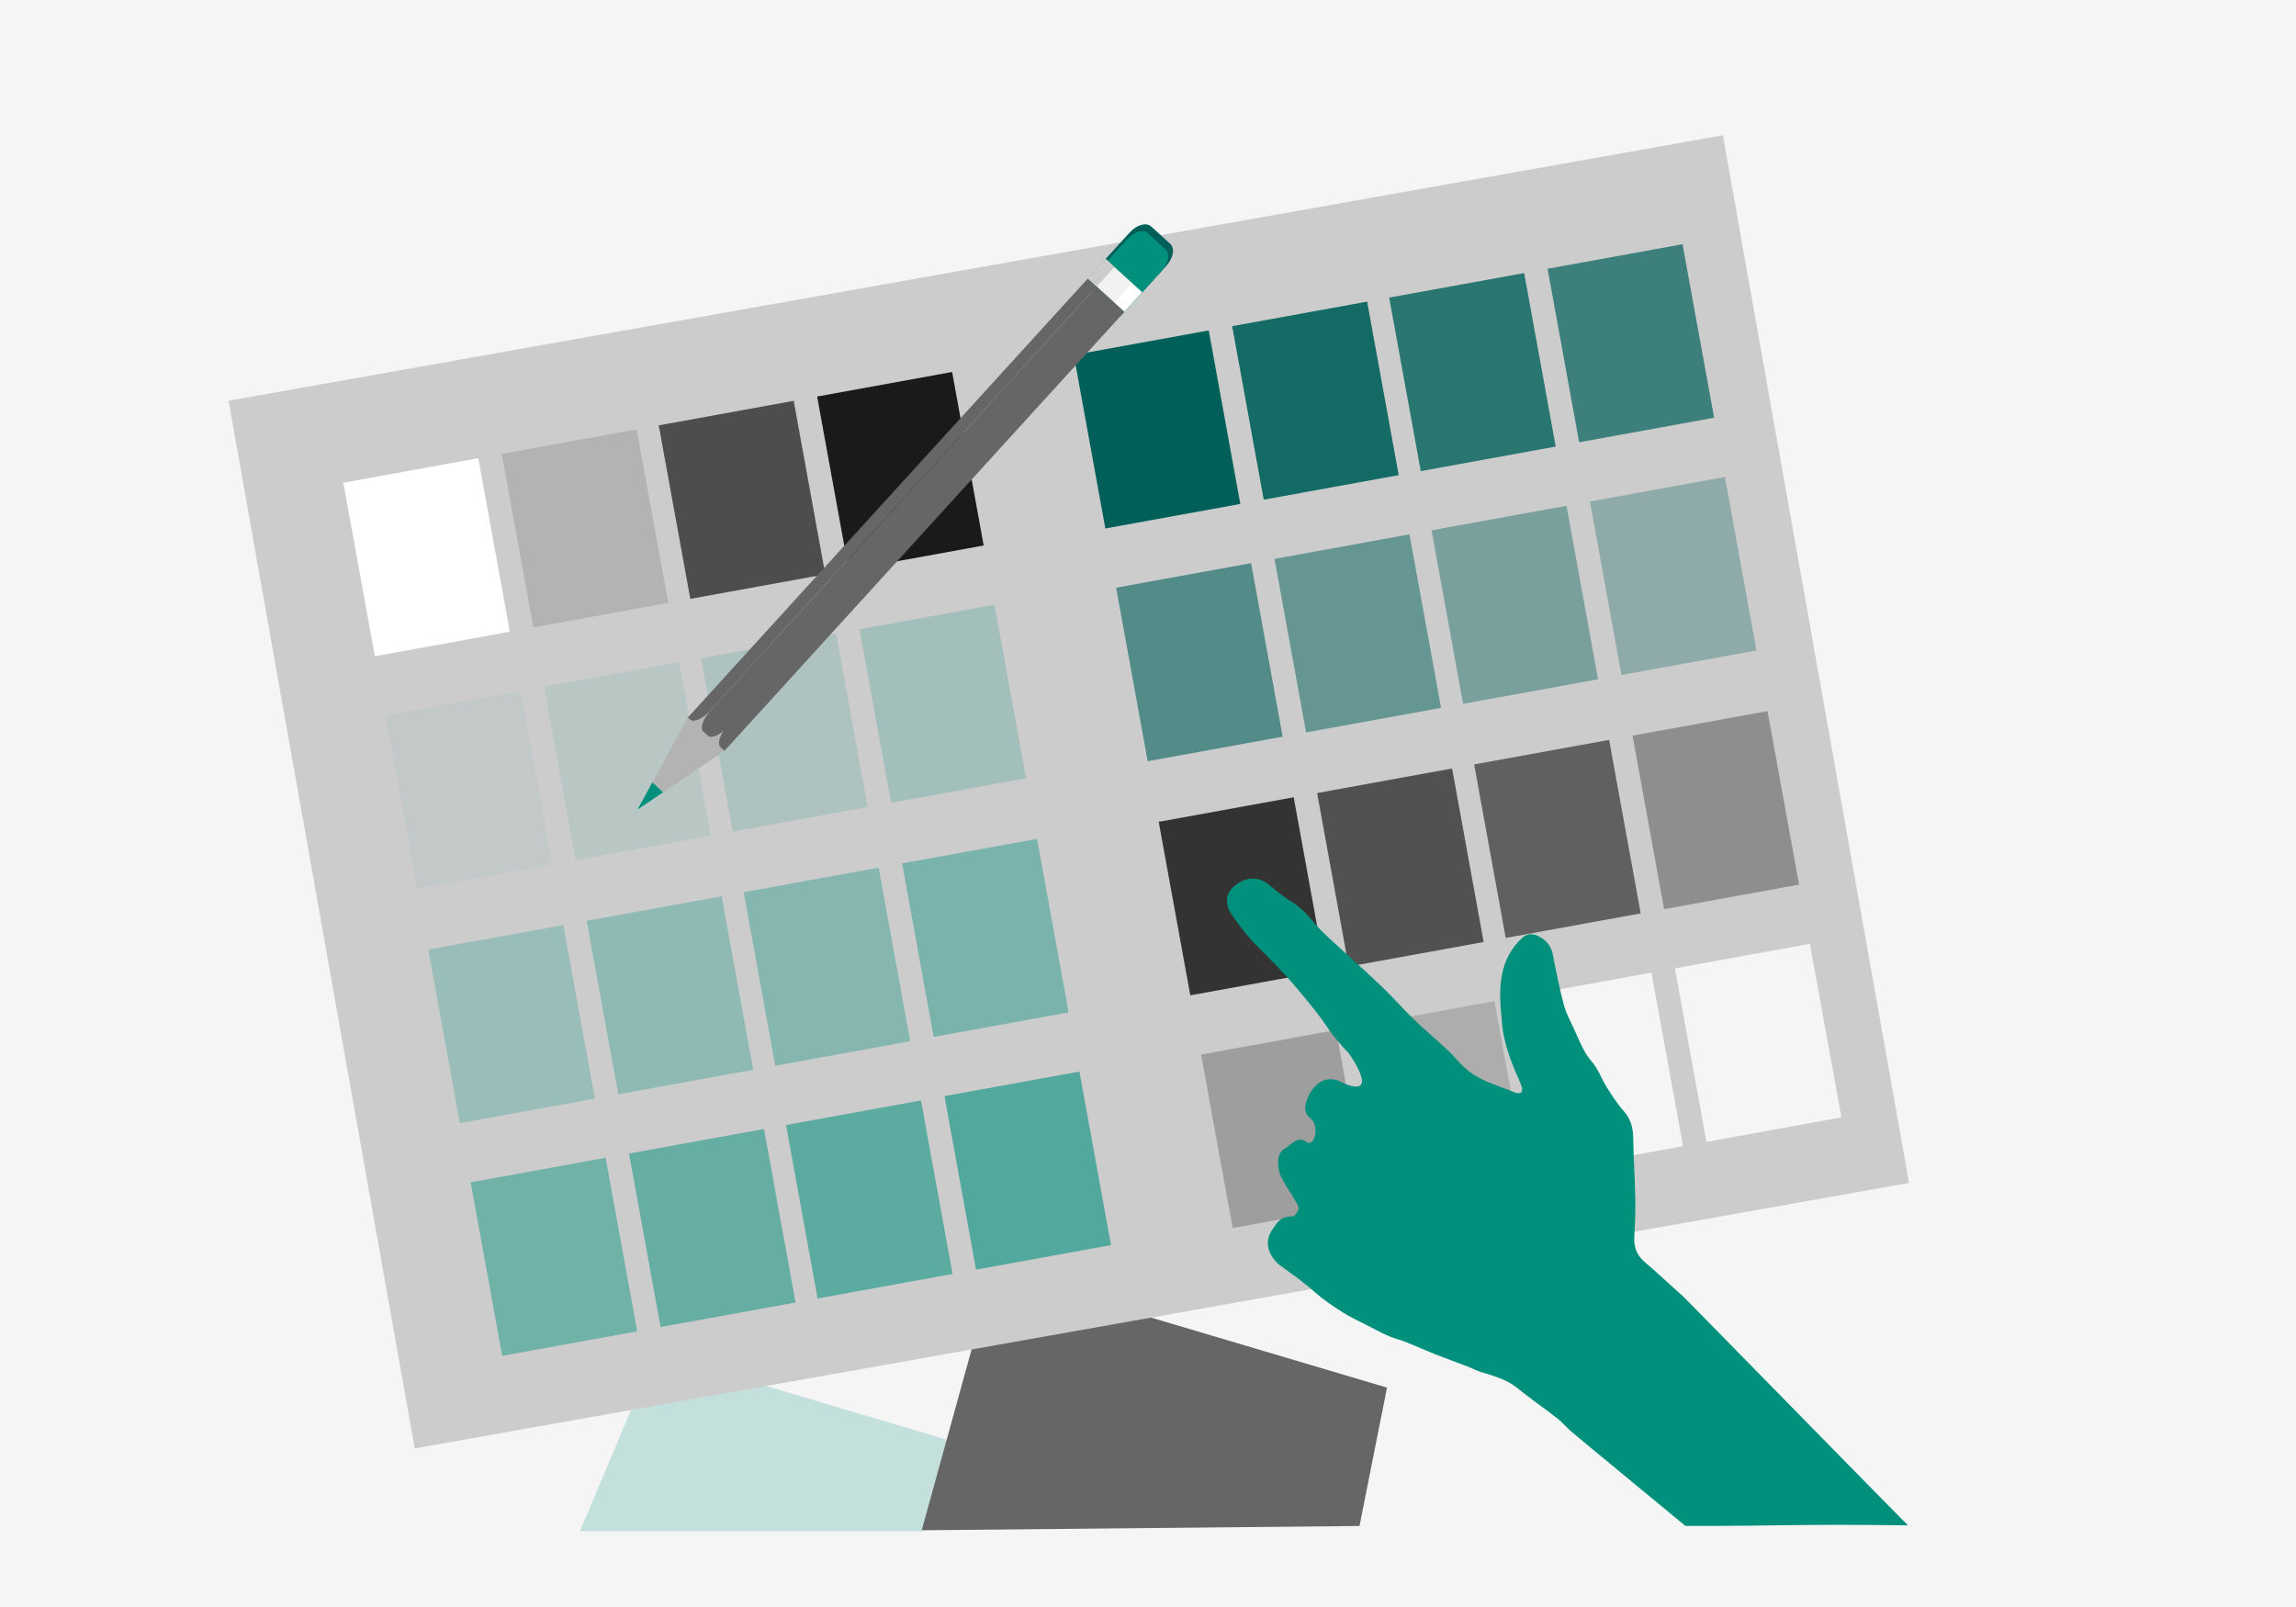
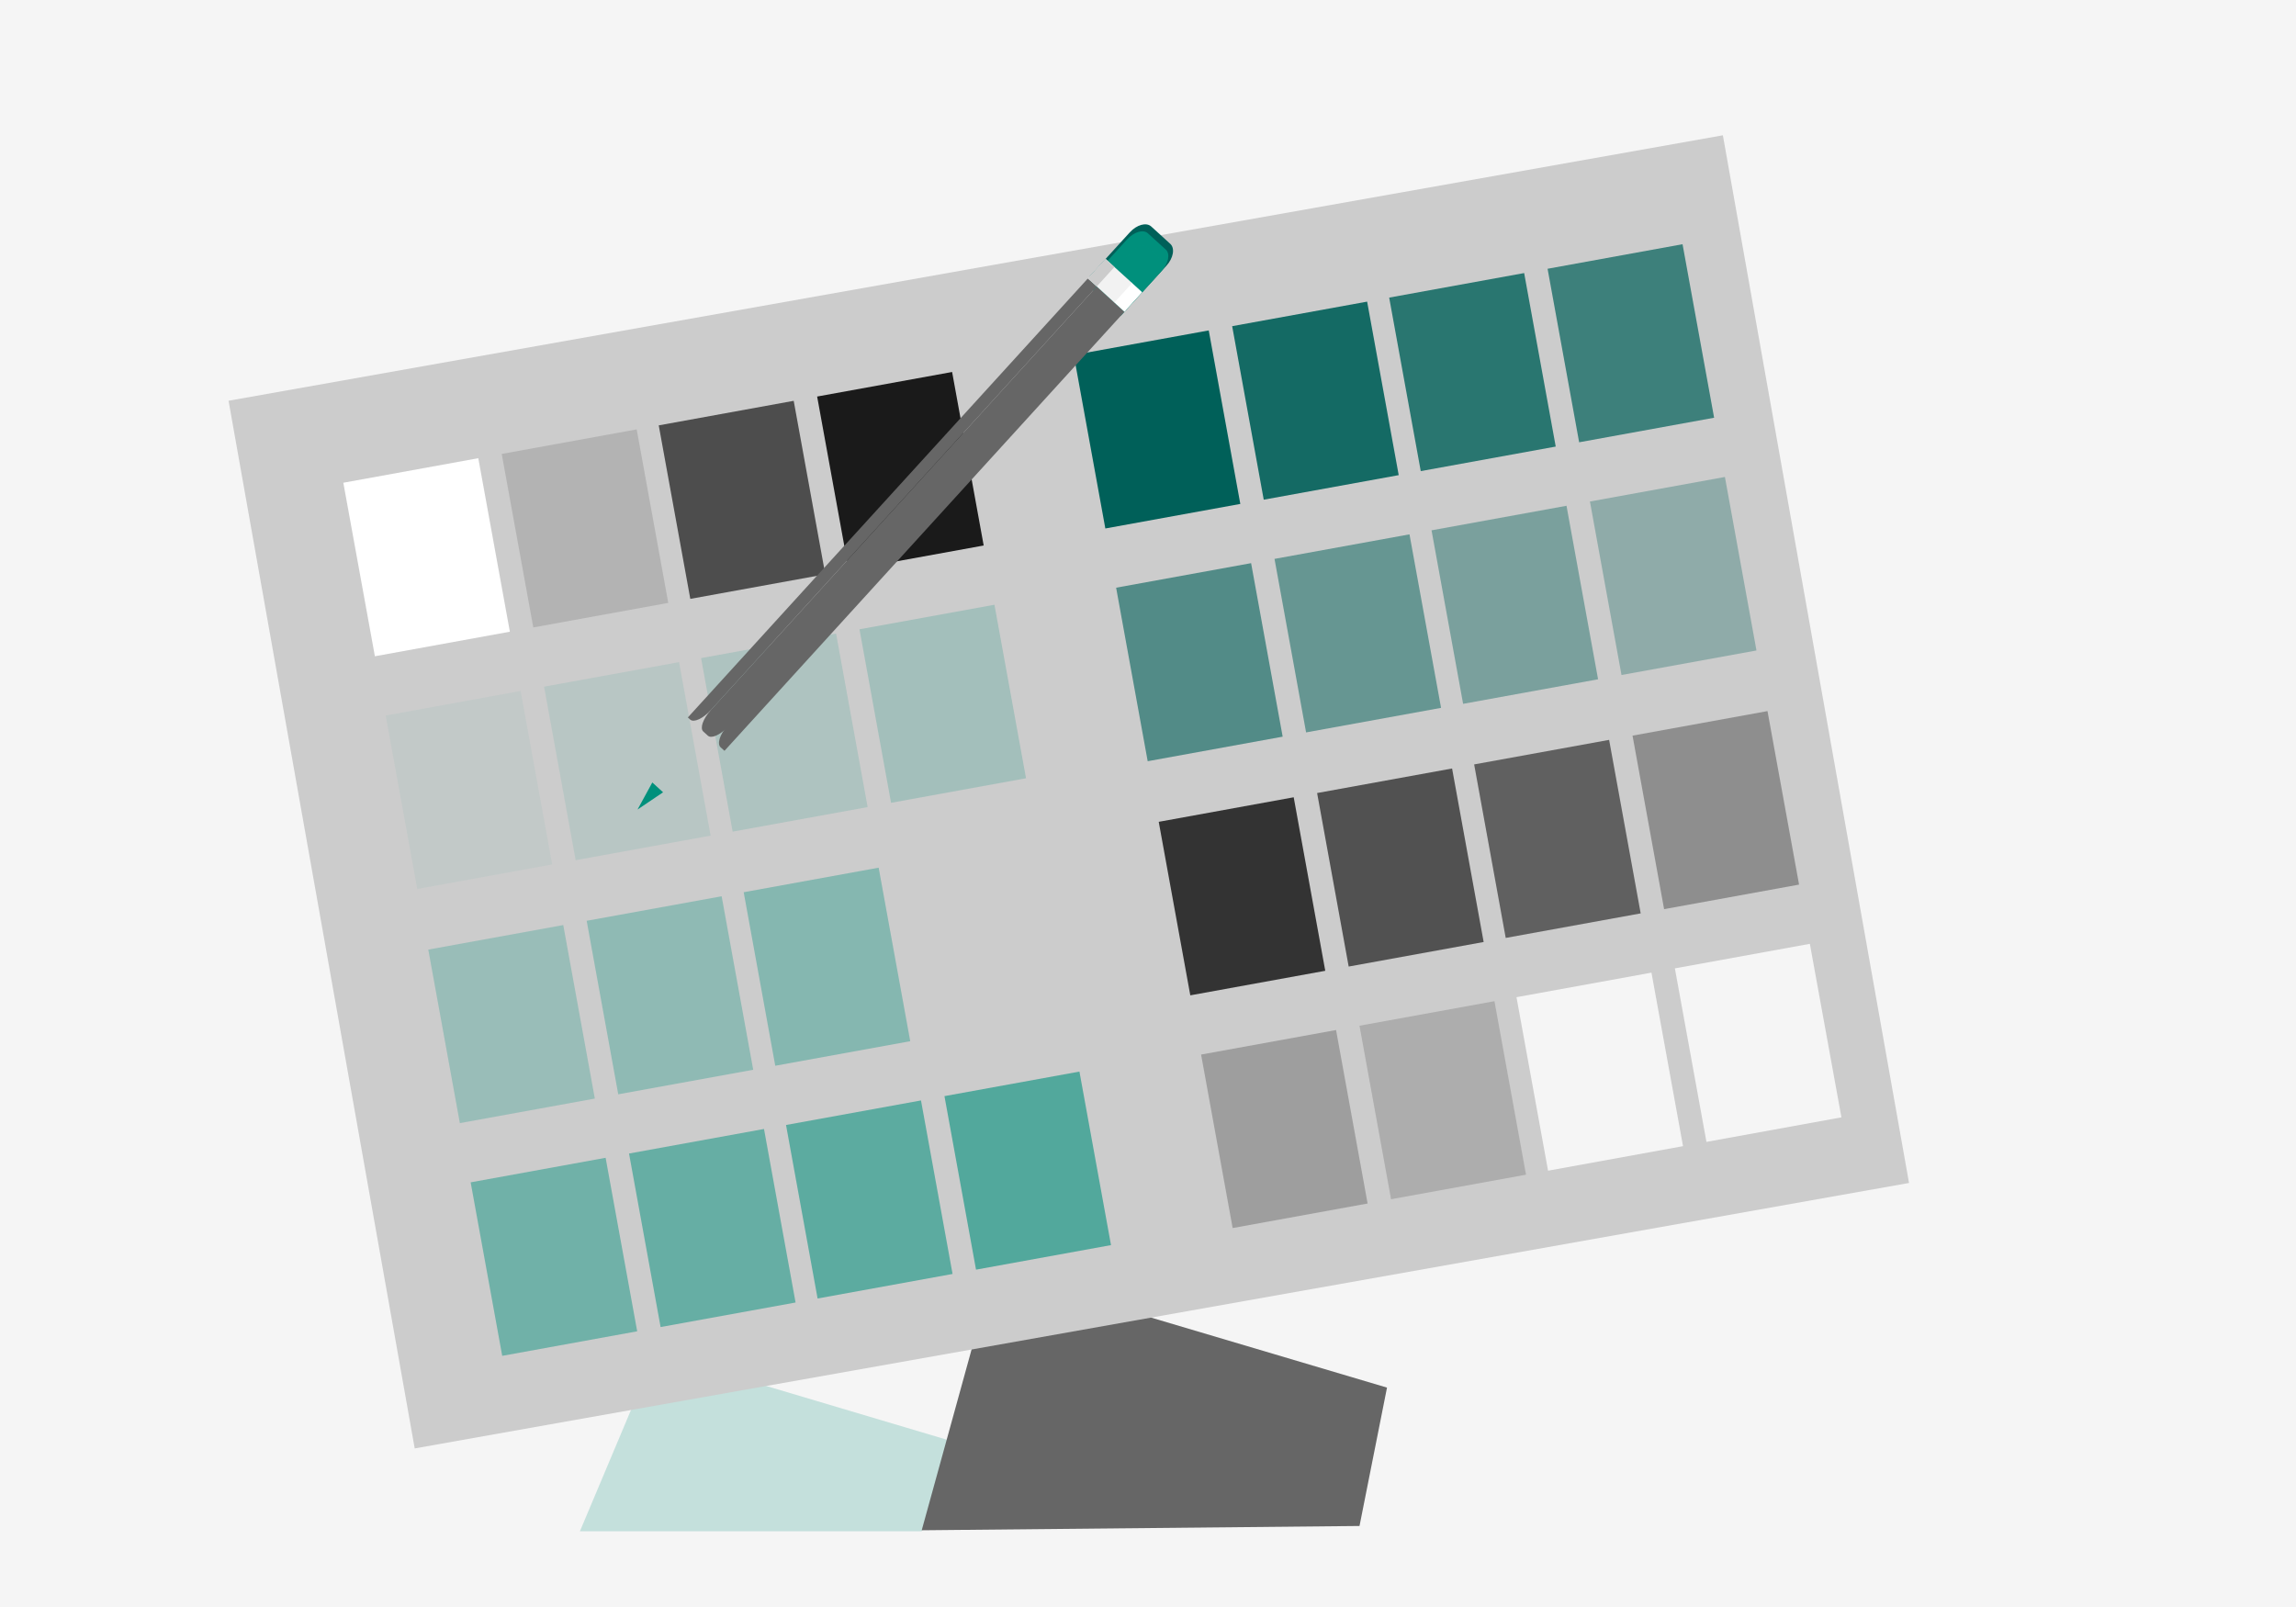
<svg xmlns="http://www.w3.org/2000/svg" version="1.1" x="0px" y="0px" width="1000px" height="700px" viewBox="0 0 1000 700" enable-background="new 0 0 1000 700" xml:space="preserve">
  <g id="Hintergrund_Grau">
    <rect x="-57" y="-30" fill="#F5F5F5" width="1098" height="769" />
  </g>
  <g id="Inhalt">
    <polygon opacity="0.2" fill="#00907C" points="401.443,667 252.582,667 285.293,589.306 416.651,628.398  " />
    <polygon fill="#666666" points="592.121,664.706 401.443,666.58 432.617,553.54 604.099,604.435  " />
    <rect x="134.851" y="113.282" transform="matrix(0.985 -0.175 0.175 0.985 -53.106 86.581)" fill="#CCCCCC" width="660.746" height="463.304" />
    <rect x="155.967" y="204.21" transform="matrix(0.984 -0.179 0.179 0.984 -40.494 37.257)" fill="#FFFFFF" width="59.742" height="76.812" />
    <rect x="224.937" y="191.639" transform="matrix(0.984 -0.179 0.179 0.984 -37.121 49.421)" fill="#B3B3B3" width="59.742" height="76.81" />
    <rect x="293.306" y="179.176" transform="matrix(0.984 -0.179 0.179 0.984 -33.779 61.48)" fill="#4D4D4D" width="59.741" height="76.811" />
    <rect x="362.274" y="166.607" transform="matrix(0.984 -0.179 0.179 0.984 -30.404 73.635)" fill="#1A1A1A" width="59.743" height="76.809" />
    <rect x="174.443" y="305.563" transform="matrix(0.984 -0.179 0.179 0.984 -58.374 42.218)" opacity="0.05" fill="#00907C" width="59.741" height="76.812" />
    <rect x="243.411" y="292.994" transform="matrix(0.984 -0.179 0.179 0.984 -54.996 54.376)" opacity="0.1" fill="#00907C" width="59.743" height="76.809" />
    <rect x="311.78" y="280.531" transform="matrix(0.984 -0.179 0.179 0.984 -51.654 66.435)" opacity="0.15" fill="#00907C" width="59.742" height="76.811" />
    <rect x="380.749" y="267.958" transform="matrix(0.984 -0.179 0.179 0.984 -48.282 78.599)" opacity="0.2" fill="#00907C" width="59.741" height="76.812" />
    <rect x="193.027" y="407.517" transform="matrix(0.984 -0.179 0.179 0.984 -76.35 47.198)" opacity="0.25" fill="#00907C" width="59.742" height="76.811" />
    <rect x="261.995" y="394.947" transform="matrix(0.984 -0.179 0.179 0.984 -72.979 59.363)" opacity="0.3" fill="#00907C" width="59.741" height="76.811" />
    <rect x="330.365" y="382.485" transform="matrix(0.984 -0.179 0.179 0.984 -69.636 71.421)" opacity="0.35" fill="#00907C" width="59.741" height="76.811" />
-     <rect x="399.333" y="369.913" transform="matrix(0.984 -0.179 0.179 0.984 -66.263 83.583)" opacity="0.4" fill="#00907C" width="59.742" height="76.811" />
    <rect x="211.502" y="508.873" transform="matrix(0.984 -0.179 0.179 0.984 -94.218 52.148)" opacity="0.45" fill="#00907C" width="59.742" height="76.811" />
    <rect x="280.47" y="496.3" transform="matrix(0.984 -0.179 0.179 0.984 -90.853 64.317)" opacity="0.5" fill="#00907C" width="59.742" height="76.812" />
    <rect x="348.839" y="483.839" transform="matrix(0.984 -0.179 0.179 0.984 -87.519 76.384)" opacity="0.55" fill="#00907C" width="59.741" height="76.811" />
    <rect x="417.808" y="471.269" transform="matrix(0.984 -0.179 0.179 0.984 -84.13 88.529)" opacity="0.6" fill="#00907C" width="59.743" height="76.809" />
    <rect x="474.021" y="148.459" transform="matrix(0.984 -0.179 0.179 0.984 -25.341 93.387)" fill="#006059" width="59.742" height="76.811" />
    <rect x="542.99" y="135.887" transform="matrix(0.984 -0.179 0.179 0.984 -21.97 105.56)" opacity="0.9" fill="#006059" width="59.742" height="76.812" />
    <rect x="611.359" y="123.425" transform="matrix(0.984 -0.179 0.179 0.984 -18.626 117.617)" opacity="0.8" fill="#006059" width="59.743" height="76.811" />
    <rect x="680.327" y="110.854" transform="matrix(0.984 -0.179 0.179 0.984 -15.253 129.772)" opacity="0.7" fill="#006059" width="59.742" height="76.81" />
    <rect x="492.496" y="249.813" transform="matrix(0.984 -0.179 0.179 0.984 -43.216 98.341)" opacity="0.6" fill="#006059" width="59.743" height="76.81" />
    <rect x="561.465" y="237.242" transform="matrix(0.984 -0.179 0.179 0.984 -39.844 110.508)" opacity="0.5" fill="#006059" width="59.741" height="76.809" />
    <rect x="629.834" y="224.779" transform="matrix(0.984 -0.179 0.179 0.984 -36.501 122.564)" opacity="0.4" fill="#006059" width="59.742" height="76.812" />
    <rect x="698.802" y="212.209" transform="matrix(0.984 -0.179 0.179 0.984 -33.128 134.726)" opacity="0.3" fill="#006059" width="59.743" height="76.809" />
    <rect x="511.08" y="351.766" transform="matrix(0.984 -0.179 0.179 0.984 -61.197 103.328)" fill="#333333" width="59.742" height="76.81" />
    <rect x="580.049" y="339.195" transform="matrix(0.984 -0.179 0.179 0.984 -57.829 115.502)" opacity="0.8" fill="#333333" width="59.742" height="76.81" />
    <rect x="648.417" y="326.733" transform="matrix(0.984 -0.179 0.179 0.984 -54.478 127.537)" opacity="0.7" fill="#333333" width="59.742" height="76.81" />
    <rect x="717.386" y="314.162" transform="matrix(0.984 -0.179 0.179 0.984 -51.11 139.715)" opacity="0.4" fill="#333333" width="59.741" height="76.81" />
    <rect x="529.554" y="453.121" transform="matrix(0.984 -0.179 0.179 0.984 -79.069 108.277)" opacity="0.3" fill="#333333" width="59.74" height="76.811" />
    <rect x="598.524" y="440.55" transform="matrix(0.984 -0.179 0.179 0.984 -75.695 120.436)" opacity="0.2" fill="#333333" width="59.742" height="76.809" />
    <rect x="666.892" y="428.087" transform="matrix(0.984 -0.179 0.179 0.984 -72.357 132.505)" fill="#F5F5F5" width="59.742" height="76.811" />
    <rect x="735.861" y="415.515" transform="matrix(0.984 -0.179 0.179 0.984 -68.986 144.671)" fill="#F5F5F5" width="59.741" height="76.812" />
    <g>
-       <path fill-rule="evenodd" clip-rule="evenodd" fill="#00907C" d="M734.105,664.706c-3.851-3.17-46.178-38.066-49.963-41.315    c-2.014-1.725-3.683-3.867-5.77-5.488c-5.829-4.532-11.926-8.725-17.661-13.364c-4.718-3.817-10.32-5.228-15.878-6.951    c-1.89-0.588-3.656-1.574-5.517-2.286c-4.751-1.823-9.541-3.55-14.278-5.405c-3.196-1.251-6.322-2.679-9.501-3.979    c-2.094-0.86-4.18-1.801-6.355-2.405c-4.867-1.36-9.188-3.883-13.633-6.146c-3.665-1.865-7.421-3.611-10.882-5.809    c-4.112-2.612-8.22-5.354-11.859-8.57c-9.08-8.026-15.31-11.106-17.438-13.789c-3.936-4.967-4.201-9.381-0.921-14.061    c1.818-2.591,3.201-5.486,9.146-5.332c3.656-4.269,1.522-4.269-0.916-9.451c-0.966-0.772-5.036-8.075-5.342-9.272    c-1.027-4.049-1.3-9.098,2.581-11.001c1.542-0.758,5.344-5.52,8.706-2.891c4.122,3.224,6.232-6.926,2.063-10.151    c-2.431-1.882-2.596-4.314-1.786-6.998c0.9-2.98,2.421-5.61,4.752-7.692c3.396-3.033,7.964-2.729,11.281-0.606    c16.303,7.008,3.618-11.517,2.491-12.947c-0.673-0.854-1.543-1.553-2.235-2.39c-2.193-2.644-4.595-5.156-6.457-8.016    c-4.035-6.191-8.792-11.764-13.508-17.427c-5.488-6.584-11.472-12.602-17.511-18.64c-4.281-4.28-8.06-9.176-11.44-14.213    c-2.896-4.313-2.898-9.572,2.778-13.25c5.034-3.267,9.861-2.811,14.46,1.179c2.844,2.467,5.886,4.75,9.061,6.78    c3.376,2.161,6.263,4.795,8.733,7.873c3.88,4.825,8.533,8.843,13.077,12.984c6.178,5.628,12.384,11.226,18.402,17.018    c4.35,4.183,8.295,8.788,12.642,12.973c4.747,4.575,9.782,8.846,14.619,13.324c1.909,1.764,3.692,3.672,5.417,5.616    c4.016,4.53,9.023,7.47,14.641,9.522c3.277,1.196,6.492,2.563,9.772,3.752c2.502,0.906,3.604-0.048,2.825-2.625    c-0.704-2.316-1.85-4.494-2.789-6.74c-2.771-6.63-5.058-13.478-5.703-20.605c-0.612-6.803-1.383-13.703-0.199-20.548    c1.136-6.589,4.031-12.296,8.998-16.836c1.932-1.768,4.25-2.03,6.651-0.911c3.578,1.668,5.903,4.235,6.689,8.297    c1.425,7.33,2.896,14.67,4.789,21.889c0.928,3.549,2.809,6.858,4.331,10.244c1.566,3.475,3.044,7.014,4.903,10.333    c1.342,2.396,3.418,4.371,4.861,6.718c1.678,2.73,2.846,5.777,4.56,8.482c2.276,3.592,4.583,7.239,7.403,10.395    c3.036,3.401,4.039,7.138,4.123,11.522c0.177,9.134,0.752,18.261,0.919,27.397c0.103,5.416-0.17,10.848-0.442,16.264    c-0.173,3.4,0.757,6.409,2.896,8.925c1.454,1.706,3.339,3.041,5.017,4.558c4.485,4.049,8.954,8.113,13.448,12.148    c1.031,0.924,96.759,98.757,97.827,99.638C780.882,663.825,778.278,664.706,734.105,664.706z" />
-     </g>
+       </g>
    <g>
      <polygon fill="#FAAF40" points="382.372,234.408 382.372,234.408 382.372,234.408   " />
      <path fill="#006059" d="M474.337,120.68l3.869,3.527l7.239,6.604l0.443,0.397l4.407,4.005l17.725-19.456    c3.041-3.346,3.798-7.603,1.683-9.537l-8.305-7.563c-2.113-1.929-6.285-0.785-9.326,2.56L474.337,120.68z" />
      <path fill="#00907C" d="M473.071,123.826l3.657,3.322l6.846,6.235l0.425,0.38l4.15,3.798l17.737-19.462    c3.036-3.345,3.883-7.516,1.888-9.354l-7.837-7.126c-2.004-1.837-6.09-0.602-9.119,2.737L473.071,123.826z" />
      <path opacity="0.23" fill="#00907C" d="M479.476,124.232l2.746,2.517l5.175,4.699l0.313,0.286l3.13,2.862l13.395-14.704    c2.301-2.497,2.939-5.651,1.432-7.035l-5.911-5.384c-1.522-1.38-4.604-0.459-6.895,2.062L479.476,124.232z" />
-       <polygon fill="#B3B3B3" points="315.543,327.049 314.35,325.973 320.168,321.977 319.971,321.792 320.957,321.128 305,306.599     304.441,307.64 304.242,307.455 300.791,313.617 299.6,312.541 284.11,340.841 288.799,345.115   " />
      <path fill="#666666" d="M316.995,315.959c-0.098,0.116-0.184,0.2-0.261,0.301c-3.235,3.663-4.525,7.77-2.866,9.285l1.675,1.504    l174.2-191.245l-4.712-4.297L316.995,315.959z" />
      <polygon fill="#FFFFFF" points="492.768,123.019 485.031,131.507 489.743,135.804 497.474,127.313   " />
      <polygon fill="#00907C" points="288.799,345.115 284.11,340.841 277.663,352.633   " />
      <path fill="#666666" d="M477.673,124.785L309.643,309.26c-3.43,3.752-4.913,7.952-3.341,9.377l2.017,1.826    c1.527,1.4,5.391-0.336,8.741-3.898c0.09-0.084,0.164-0.188,0.261-0.301l168.03-184.475L477.673,124.785z" />
      <path fill="#666666" d="M299.586,312.518l1.018,0.931c1.576,1.43,5.609-0.437,9.039-4.188l168.03-184.475l-3.857-3.504    L299.586,312.518z" />
      <polygon fill="#F2F2F2" points="481.547,112.793 473.815,121.281 477.673,124.785 485.351,131.789 493.085,123.302     485.386,116.312   " />
      <polygon fill="#CCCCCC" points="481.547,112.793 473.815,121.281 477.673,124.785 485.386,116.312   " />
    </g>
  </g>
</svg>